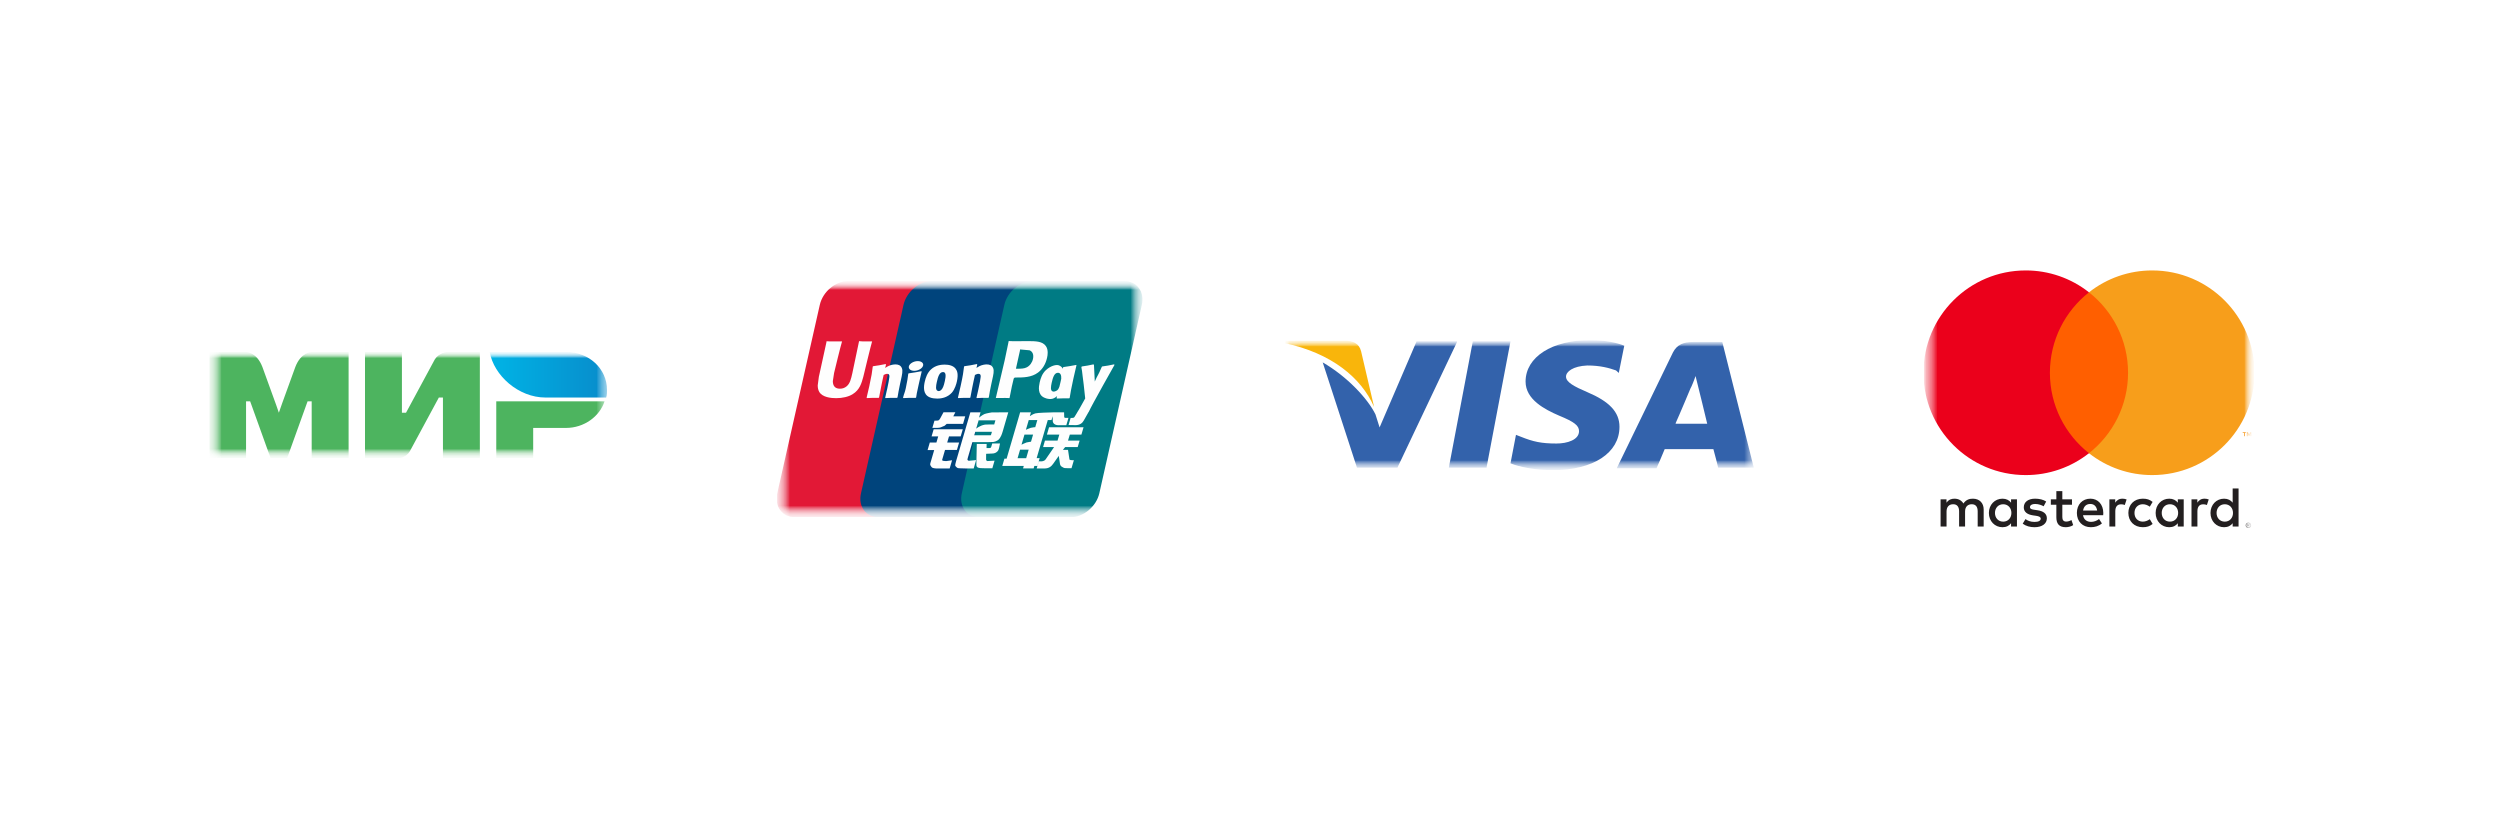
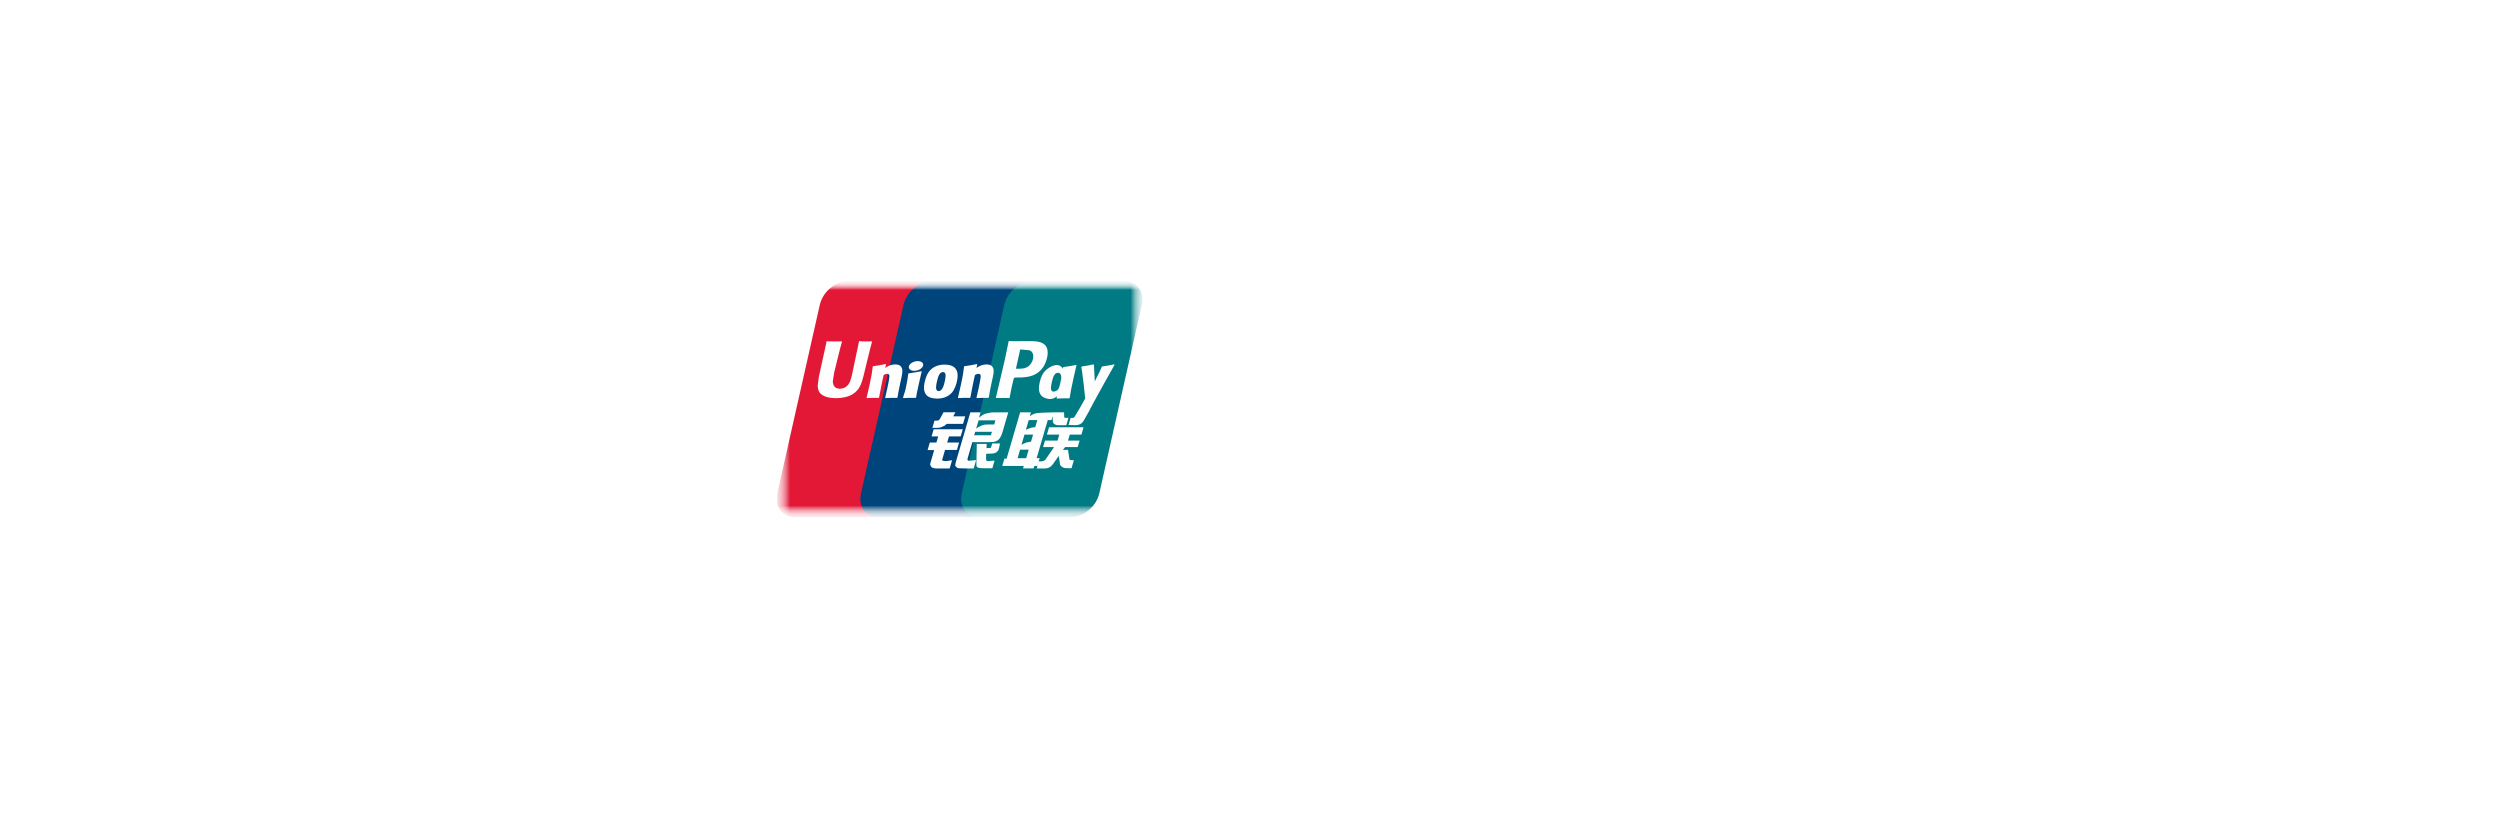
<svg xmlns="http://www.w3.org/2000/svg" width="220" height="73" viewBox="0 0 220 73" fill="none">
  <g filter="url(#filter0_d_2486_1494)">
    <circle cx="36.091" cy="35.131" r="28.091" fill="white" />
  </g>
  <g filter="url(#filter1_d_2486_1494)">
    <ellipse cx="84.47" cy="35.131" rx="28.611" ry="28.091" fill="white" />
  </g>
  <g filter="url(#filter2_d_2486_1494)">
    <circle cx="133.889" cy="35.131" r="28.091" fill="white" />
  </g>
  <g filter="url(#filter3_d_2486_1494)">
    <circle cx="183.828" cy="35.131" r="28.091" fill="white" />
  </g>
  <g clip-path="url(#clip0_2486_1494)">
    <mask id="mask0_2486_1494" style="mask-type:luminance" maskUnits="userSpaceOnUse" x="18" y="30" width="36" height="11">
      <path d="M53.778 30.97H18.404V40.333H53.778V30.97Z" fill="white" />
    </mask>
    <g mask="url(#mask0_2486_1494)">
      <mask id="mask1_2486_1494" style="mask-type:luminance" maskUnits="userSpaceOnUse" x="18" y="30" width="36" height="11">
        <path d="M53.778 30.97H18.404V40.333H53.778V30.97Z" fill="white" />
      </mask>
      <g mask="url(#mask1_2486_1494)">
        <mask id="mask2_2486_1494" style="mask-type:luminance" maskUnits="userSpaceOnUse" x="18" y="30" width="36" height="11">
-           <path d="M53.778 30.97H18.404V40.333H53.778V30.97Z" fill="white" />
-         </mask>
+           </mask>
        <g mask="url(#mask2_2486_1494)">
          <mask id="mask3_2486_1494" style="mask-type:luminance" maskUnits="userSpaceOnUse" x="18" y="30" width="36" height="11">
-             <path d="M53.778 30.97H18.404V40.333H53.778V30.97Z" fill="white" />
+             <path d="M53.778 30.97H18.404V40.333H53.778Z" fill="white" />
          </mask>
          <g mask="url(#mask3_2486_1494)">
            <path fill-rule="evenodd" clip-rule="evenodd" d="M49.807 30.97H43.093C43.454 33.043 45.62 34.983 48.002 34.983H53.345C53.417 34.782 53.417 34.514 53.417 34.314C53.417 32.441 51.829 30.97 49.807 30.97Z" fill="url(#paint0_linear_2486_1494)" />
-             <path fill-rule="evenodd" clip-rule="evenodd" d="M43.671 35.317V40.333H46.92V37.658H49.807C51.395 37.658 52.767 36.655 53.2 35.317H43.671Z" fill="#4DB45F" />
            <path fill-rule="evenodd" clip-rule="evenodd" d="M32.12 30.97V40.333H35.008C35.008 40.333 35.73 40.333 36.091 39.664C38.04 36.053 38.618 34.983 38.618 34.983H38.979V40.333H42.227V30.97H39.34C39.34 30.97 38.618 31.037 38.257 31.638C36.596 34.715 35.73 36.32 35.73 36.32H35.369V30.97H32.12Z" fill="#4DB45F" />
            <path fill-rule="evenodd" clip-rule="evenodd" d="M18.404 40.333V30.97H21.653C21.653 30.97 22.591 30.97 23.096 32.307C24.396 35.852 24.54 36.32 24.54 36.32C24.54 36.32 24.829 35.451 25.984 32.307C26.489 30.97 27.428 30.97 27.428 30.97H30.677V40.333H27.428V35.317H27.067L25.262 40.333H23.818L22.014 35.317H21.653V40.333H18.404Z" fill="#4DB45F" />
          </g>
        </g>
      </g>
    </g>
  </g>
  <g clip-path="url(#clip1_2486_1494)">
    <mask id="mask4_2486_1494" style="mask-type:luminance" maskUnits="userSpaceOnUse" x="113" y="29" width="42" height="13">
      <path d="M154.697 29.929H113.081V41.374H154.697V29.929Z" fill="white" />
    </mask>
    <g mask="url(#mask4_2486_1494)">
      <mask id="mask5_2486_1494" style="mask-type:luminance" maskUnits="userSpaceOnUse" x="113" y="29" width="42" height="13">
-         <path d="M154.697 29.929H113.081V41.374H154.697V29.929Z" fill="white" />
-       </mask>
+         </mask>
      <g mask="url(#mask5_2486_1494)">
        <mask id="mask6_2486_1494" style="mask-type:luminance" maskUnits="userSpaceOnUse" x="113" y="29" width="42" height="13">
          <path d="M154.697 29.929H113.081V41.374H154.697V29.929Z" fill="white" />
        </mask>
        <g mask="url(#mask6_2486_1494)">
          <path d="M151.561 30.093H148.967C148.183 30.093 147.58 30.311 147.218 31.019L142.272 41.21H145.771C145.771 41.21 146.374 39.848 146.494 39.521C146.856 39.521 150.294 39.521 150.777 39.521C150.897 39.902 151.199 41.156 151.199 41.156H154.335L151.561 30.093ZM147.459 37.232C147.761 36.578 148.786 34.126 148.786 34.126C148.786 34.18 149.088 33.471 149.208 33.09L149.45 34.071C149.45 34.071 150.113 36.741 150.234 37.286H147.459V37.232Z" fill="#3362AB" />
-           <path d="M142.514 37.559C142.514 39.848 140.222 41.374 136.663 41.374C135.155 41.374 133.708 41.101 132.924 40.774L133.406 38.267L133.829 38.431C134.914 38.867 135.638 39.03 136.965 39.03C137.93 39.03 138.955 38.703 138.955 37.94C138.955 37.45 138.533 37.123 137.206 36.578C135.939 36.033 134.251 35.161 134.251 33.581C134.251 31.401 136.603 29.929 139.92 29.929C141.187 29.929 142.272 30.147 142.936 30.42L142.453 32.818L142.212 32.599C141.609 32.382 140.825 32.163 139.679 32.163C138.412 32.218 137.809 32.709 137.809 33.145C137.809 33.635 138.533 34.017 139.679 34.507C141.609 35.324 142.514 36.251 142.514 37.559Z" fill="#3362AB" />
          <path d="M113.081 30.202L113.141 29.984H118.328C119.052 29.984 119.595 30.202 119.776 30.91L120.922 35.815C119.776 33.199 117.122 31.074 113.081 30.202Z" fill="#F9B50B" />
          <path d="M128.219 30.093L122.972 41.156H119.414L116.398 31.891C118.569 33.145 120.379 35.106 121.042 36.469L121.404 37.613L124.661 30.038H128.219V30.093Z" fill="#3362AB" />
          <path d="M129.607 30.038H132.924L130.813 41.156H127.496L129.607 30.038Z" fill="#3362AB" />
        </g>
      </g>
    </g>
  </g>
  <g clip-path="url(#clip2_2486_1494)">
    <mask id="mask7_2486_1494" style="mask-type:luminance" maskUnits="userSpaceOnUse" x="169" y="20" width="30" height="30">
      <path d="M198.394 20.566H169.263V49.697H198.394V20.566Z" fill="white" />
    </mask>
    <g mask="url(#mask7_2486_1494)">
      <mask id="mask8_2486_1494" style="mask-type:luminance" maskUnits="userSpaceOnUse" x="169" y="20" width="30" height="30">
        <path d="M198.394 20.566H169.263V49.697H198.394V20.566Z" fill="white" />
      </mask>
      <g mask="url(#mask8_2486_1494)">
        <mask id="mask9_2486_1494" style="mask-type:luminance" maskUnits="userSpaceOnUse" x="169" y="20" width="30" height="30">
          <path d="M198.394 20.566H169.263V49.697H198.394V20.566Z" fill="white" />
        </mask>
        <g mask="url(#mask9_2486_1494)">
          <mask id="mask10_2486_1494" style="mask-type:luminance" maskUnits="userSpaceOnUse" x="169" y="20" width="30" height="30">
            <path d="M198.394 20.566H169.263V49.697H198.394V20.566Z" fill="white" />
          </mask>
          <g mask="url(#mask10_2486_1494)">
            <path d="M197.82 46.156V46.214H197.874C197.885 46.214 197.895 46.212 197.904 46.207C197.907 46.204 197.91 46.201 197.912 46.197C197.914 46.193 197.915 46.189 197.914 46.184C197.915 46.18 197.914 46.176 197.912 46.172C197.91 46.168 197.907 46.165 197.904 46.163C197.895 46.157 197.885 46.155 197.874 46.155H197.82V46.156ZM197.875 46.115C197.898 46.113 197.921 46.12 197.94 46.134C197.948 46.14 197.954 46.148 197.958 46.157C197.962 46.166 197.964 46.175 197.963 46.185C197.963 46.194 197.962 46.202 197.959 46.21C197.956 46.218 197.951 46.225 197.945 46.23C197.93 46.243 197.912 46.251 197.893 46.252L197.965 46.335H197.909L197.842 46.253H197.821V46.335H197.774V46.115H197.876L197.875 46.115ZM197.86 46.411C197.885 46.411 197.909 46.407 197.932 46.397C197.954 46.387 197.973 46.374 197.99 46.357C198.007 46.341 198.02 46.321 198.03 46.299C198.049 46.253 198.049 46.201 198.03 46.155C198.02 46.133 198.007 46.113 197.99 46.096C197.973 46.08 197.954 46.066 197.932 46.057C197.909 46.048 197.885 46.043 197.86 46.043C197.836 46.043 197.811 46.048 197.788 46.057C197.765 46.066 197.745 46.08 197.728 46.096C197.702 46.123 197.685 46.156 197.678 46.193C197.671 46.229 197.675 46.266 197.689 46.3C197.698 46.322 197.711 46.342 197.728 46.359C197.745 46.376 197.765 46.389 197.788 46.398C197.811 46.408 197.835 46.413 197.86 46.413M197.86 45.99C197.924 45.99 197.986 46.015 198.032 46.06C198.054 46.082 198.071 46.108 198.083 46.136C198.096 46.165 198.102 46.196 198.102 46.228C198.102 46.26 198.096 46.291 198.083 46.32C198.071 46.348 198.053 46.374 198.032 46.396C198.009 46.417 197.983 46.434 197.955 46.447C197.925 46.459 197.893 46.466 197.86 46.466C197.828 46.466 197.795 46.459 197.765 46.447C197.736 46.435 197.71 46.417 197.688 46.396C197.666 46.373 197.649 46.347 197.637 46.318C197.624 46.288 197.618 46.257 197.618 46.225C197.618 46.194 197.624 46.163 197.637 46.133C197.649 46.105 197.666 46.079 197.688 46.058C197.71 46.036 197.737 46.018 197.766 46.007C197.796 45.994 197.828 45.988 197.861 45.988M175.557 45.139C175.557 44.719 175.833 44.374 176.283 44.374C176.713 44.374 177.003 44.704 177.003 45.139C177.003 45.574 176.713 45.905 176.283 45.905C175.833 45.905 175.557 45.559 175.557 45.139ZM177.493 45.139V43.944H176.973V44.235C176.808 44.02 176.558 43.884 176.218 43.884C175.548 43.884 175.022 44.41 175.022 45.14C175.022 45.87 175.548 46.395 176.218 46.395C176.558 46.395 176.808 46.26 176.973 46.045V46.335H177.492V45.139H177.493ZM195.058 45.139C195.058 44.719 195.333 44.374 195.783 44.374C196.214 44.374 196.504 44.704 196.504 45.139C196.504 45.574 196.214 45.905 195.783 45.905C195.333 45.905 195.058 45.559 195.058 45.139ZM196.994 45.139V42.984H196.474V44.235C196.309 44.02 196.059 43.884 195.719 43.884C195.049 43.884 194.523 44.41 194.523 45.14C194.523 45.87 195.048 46.395 195.719 46.395C196.059 46.395 196.309 46.26 196.474 46.045V46.335H196.994V45.139ZM183.945 44.349C184.28 44.349 184.495 44.559 184.55 44.929H183.31C183.365 44.584 183.575 44.349 183.945 44.349ZM183.955 43.883C183.255 43.883 182.765 44.393 182.765 45.139C182.765 45.899 183.275 46.394 183.99 46.394C184.35 46.394 184.68 46.304 184.97 46.059L184.716 45.674C184.515 45.834 184.26 45.924 184.02 45.924C183.685 45.924 183.38 45.769 183.305 45.338H185.08C185.085 45.274 185.09 45.208 185.09 45.138C185.085 44.393 184.625 43.883 183.955 43.883ZM190.232 45.138C190.232 44.718 190.507 44.373 190.957 44.373C191.387 44.373 191.677 44.703 191.677 45.138C191.677 45.574 191.387 45.904 190.957 45.904C190.507 45.904 190.232 45.559 190.232 45.138ZM192.167 45.138V43.944H191.647V44.235C191.482 44.02 191.232 43.884 190.892 43.884C190.222 43.884 189.696 44.41 189.696 45.14C189.696 45.87 190.222 46.395 190.892 46.395C191.232 46.395 191.482 46.26 191.647 46.045V46.335H192.167V45.139L192.167 45.138ZM187.296 45.138C187.296 45.864 187.801 46.394 188.571 46.394C188.931 46.394 189.171 46.314 189.431 46.109L189.181 45.689C188.986 45.829 188.781 45.904 188.555 45.904C188.14 45.899 187.834 45.599 187.834 45.138C187.834 44.678 188.14 44.378 188.555 44.373C188.78 44.373 188.985 44.448 189.181 44.588L189.431 44.168C189.171 43.963 188.931 43.883 188.571 43.883C187.801 43.883 187.296 44.413 187.296 45.138ZM193.997 43.883C193.698 43.883 193.502 44.023 193.367 44.233V43.944H192.852V46.334H193.372V44.994C193.372 44.598 193.542 44.379 193.882 44.379C193.994 44.377 194.104 44.397 194.207 44.439L194.368 43.949C194.253 43.903 194.102 43.883 193.997 43.883M180.063 44.133C179.813 43.969 179.468 43.883 179.088 43.883C178.483 43.883 178.093 44.174 178.093 44.649C178.093 45.038 178.383 45.279 178.918 45.354L179.163 45.389C179.448 45.429 179.583 45.504 179.583 45.639C179.583 45.824 179.393 45.929 179.038 45.929C178.678 45.929 178.418 45.814 178.243 45.679L177.998 46.085C178.283 46.295 178.644 46.395 179.033 46.395C179.724 46.395 180.124 46.07 180.124 45.615C180.124 45.194 179.809 44.975 179.289 44.9L179.044 44.864C178.819 44.835 178.638 44.79 178.638 44.629C178.638 44.455 178.808 44.349 179.094 44.349C179.399 44.349 179.694 44.465 179.839 44.554L180.064 44.134L180.063 44.133ZM186.771 43.884C186.471 43.884 186.276 44.024 186.141 44.234V43.944H185.626V46.334H186.146V44.994C186.146 44.598 186.316 44.379 186.656 44.379C186.767 44.377 186.877 44.397 186.981 44.439L187.141 43.949C187.026 43.903 186.876 43.883 186.77 43.883M182.335 43.944H181.485V43.218H180.959V43.944H180.474V44.419H180.959V45.509C180.959 46.064 181.174 46.394 181.789 46.394C182.015 46.394 182.275 46.324 182.44 46.209L182.289 45.764C182.134 45.854 181.964 45.899 181.829 45.899C181.569 45.899 181.485 45.739 181.485 45.499V44.419H182.335V43.944ZM174.563 46.335V44.834C174.563 44.269 174.202 43.889 173.622 43.884C173.317 43.879 173.002 43.974 172.782 44.309C172.617 44.044 172.357 43.884 171.992 43.884C171.736 43.884 171.487 43.959 171.292 44.239V43.944H170.771V46.334H171.296V45.008C171.296 44.593 171.526 44.373 171.881 44.373C172.226 44.373 172.401 44.598 172.401 45.003V46.334H172.927V45.008C172.927 44.593 173.166 44.373 173.511 44.373C173.866 44.373 174.036 44.598 174.036 45.003V46.333L174.563 46.335Z" fill="#231F20" />
            <path d="M198.117 38.383V38.033H198.026L197.921 38.273L197.816 38.033H197.724V38.383H197.789V38.119L197.888 38.347H197.955L198.053 38.119V38.383H198.117ZM197.539 38.383V38.093H197.656V38.034H197.358V38.093H197.474V38.383H197.538H197.539Z" fill="#F79410" />
            <path d="M187.769 39.882H179.891V25.724H187.769L187.769 39.882Z" fill="#FF5F00" />
            <path d="M180.391 32.803C180.391 29.931 181.736 27.373 183.83 25.724C182.245 24.474 180.284 23.796 178.266 23.799C173.293 23.799 169.263 27.83 169.263 32.803C169.263 37.776 173.293 41.807 178.266 41.807C180.284 41.81 182.245 41.132 183.83 39.882C181.736 38.234 180.391 35.675 180.391 32.803Z" fill="#EB001B" />
            <path d="M198.398 32.803C198.398 37.776 194.367 41.807 189.395 41.807C187.376 41.81 185.415 41.132 183.83 39.882C185.924 38.233 187.269 35.675 187.269 32.803C187.269 29.931 185.924 27.373 183.83 25.724C185.415 24.474 187.376 23.796 189.395 23.799C194.367 23.799 198.398 27.83 198.398 32.803Z" fill="#F79E1B" />
          </g>
        </g>
      </g>
    </g>
  </g>
  <g clip-path="url(#clip3_2486_1494)">
    <mask id="mask11_2486_1494" style="mask-type:luminance" maskUnits="userSpaceOnUse" x="68" y="24" width="33" height="22">
      <path d="M100.596 24.727H68.343V45.535H100.596V24.727Z" fill="white" />
    </mask>
    <g mask="url(#mask11_2486_1494)">
      <mask id="mask12_2486_1494" style="mask-type:luminance" maskUnits="userSpaceOnUse" x="68" y="24" width="33" height="22">
        <path d="M100.596 24.727H68.343V45.535H100.596V24.727Z" fill="white" />
      </mask>
      <g mask="url(#mask12_2486_1494)">
        <mask id="mask13_2486_1494" style="mask-type:luminance" maskUnits="userSpaceOnUse" x="68" y="24" width="33" height="22">
          <path d="M100.596 24.727H68.343V45.535H100.596V24.727Z" fill="white" />
        </mask>
        <g mask="url(#mask13_2486_1494)">
          <mask id="mask14_2486_1494" style="mask-type:luminance" maskUnits="userSpaceOnUse" x="68" y="24" width="33" height="22">
            <path d="M100.596 24.727H68.343V45.535H100.596V24.727Z" fill="white" />
          </mask>
          <g mask="url(#mask14_2486_1494)">
            <path d="M74.648 24.727H82.683C83.805 24.727 84.502 25.671 84.241 26.833L80.5 43.412C80.236 44.57 79.113 45.514 77.99 45.514H69.956C68.836 45.514 68.136 44.57 68.398 43.412L72.141 26.833C72.402 25.671 73.525 24.727 74.648 24.727Z" fill="#E21836" />
            <path d="M82.014 24.727H91.255C92.376 24.727 91.871 25.671 91.607 26.833L87.866 43.412C87.604 44.57 87.686 45.514 86.562 45.514H77.322C76.198 45.514 75.502 44.57 75.766 43.412L79.507 26.833C79.772 25.671 80.892 24.727 82.014 24.727Z" fill="#00447C" />
            <path d="M90.888 24.727H98.923C100.047 24.727 100.744 25.671 100.48 26.833L96.74 43.412C96.476 44.57 95.352 45.514 94.229 45.514H86.198C85.074 45.514 84.377 44.57 84.64 43.412L88.381 26.833C88.643 25.671 89.764 24.727 90.888 24.727Z" fill="#007B84" />
            <path d="M76.746 30.041C75.92 30.049 75.676 30.041 75.598 30.021C75.568 30.169 75.01 32.824 75.009 32.826C74.889 33.363 74.801 33.746 74.505 33.993C74.336 34.137 74.14 34.206 73.912 34.206C73.545 34.206 73.332 34.018 73.296 33.662L73.289 33.54C73.289 33.54 73.401 32.82 73.401 32.816C73.401 32.816 73.986 30.397 74.091 30.077C74.096 30.059 74.098 30.049 74.099 30.041C72.96 30.051 72.758 30.041 72.744 30.021C72.737 30.047 72.708 30.198 72.708 30.198L72.111 32.925L72.059 33.156L71.96 33.912C71.96 34.137 72.003 34.32 72.088 34.475C72.36 34.966 73.137 35.039 73.576 35.039C74.142 35.039 74.673 34.915 75.032 34.689C75.655 34.309 75.817 33.715 75.963 33.187L76.03 32.917C76.03 32.917 76.633 30.404 76.736 30.077C76.739 30.059 76.741 30.049 76.746 30.041ZM78.797 32.068C78.652 32.068 78.386 32.104 78.148 32.225C78.061 32.271 77.98 32.324 77.893 32.376L77.971 32.086L77.928 32.037C77.422 32.143 77.309 32.157 76.842 32.225L76.803 32.252C76.749 32.716 76.7 33.065 76.499 33.978C76.423 34.314 76.343 34.654 76.263 34.99L76.285 35.032C76.764 35.006 76.909 35.006 77.325 35.013L77.359 34.975C77.412 34.696 77.419 34.63 77.536 34.064C77.591 33.796 77.706 33.206 77.762 32.996C77.866 32.946 77.969 32.897 78.067 32.897C78.3 32.897 78.272 33.107 78.263 33.191C78.253 33.331 78.168 33.79 78.081 34.184L78.022 34.438C77.982 34.626 77.937 34.809 77.897 34.995L77.914 35.032C78.386 35.006 78.53 35.006 78.933 35.013L78.981 34.975C79.054 34.539 79.075 34.422 79.204 33.786L79.269 33.494C79.396 32.922 79.459 32.632 79.364 32.396C79.263 32.132 79.02 32.068 78.797 32.068ZM81.089 32.666C80.838 32.716 80.678 32.749 80.519 32.771C80.361 32.797 80.207 32.82 79.965 32.855L79.946 32.873L79.928 32.888C79.903 33.074 79.885 33.235 79.852 33.425C79.823 33.62 79.78 33.843 79.709 34.163C79.653 34.408 79.625 34.493 79.594 34.579C79.563 34.665 79.529 34.749 79.468 34.99L79.482 35.012L79.494 35.032C79.721 35.021 79.869 35.013 80.022 35.012C80.174 35.006 80.331 35.012 80.575 35.013L80.597 34.995L80.62 34.975C80.655 34.758 80.66 34.7 80.682 34.594C80.703 34.48 80.74 34.323 80.83 33.903C80.873 33.706 80.92 33.509 80.965 33.308C81.011 33.107 81.059 32.91 81.105 32.712L81.098 32.688L81.089 32.666ZM81.094 31.859C80.866 31.72 80.466 31.764 80.197 31.956C79.928 32.144 79.898 32.411 80.125 32.552C80.349 32.687 80.751 32.647 81.017 32.453C81.285 32.261 81.319 31.997 81.094 31.859ZM82.473 35.076C82.934 35.076 83.407 34.945 83.763 34.555C84.036 34.239 84.162 33.77 84.205 33.576C84.347 32.935 84.237 32.635 84.098 32.453C83.888 32.175 83.516 32.086 83.131 32.086C82.899 32.086 82.346 32.11 81.915 32.52C81.605 32.816 81.462 33.218 81.376 33.604C81.288 33.996 81.188 34.703 81.818 34.966C82.012 35.052 82.292 35.076 82.473 35.076ZM82.437 33.633C82.543 33.147 82.669 32.74 82.989 32.74C83.24 32.74 83.258 33.043 83.147 33.53C83.127 33.638 83.035 34.041 82.911 34.212C82.825 34.338 82.722 34.415 82.609 34.415C82.575 34.415 82.375 34.415 82.372 34.108C82.37 33.956 82.4 33.801 82.437 33.633ZM85.358 35.013L85.394 34.976C85.446 34.696 85.454 34.63 85.567 34.064C85.624 33.796 85.741 33.206 85.796 32.996C85.9 32.946 86.001 32.897 86.102 32.897C86.334 32.897 86.306 33.107 86.296 33.191C86.288 33.331 86.203 33.79 86.114 34.184L86.059 34.438C86.017 34.626 85.971 34.809 85.931 34.995L85.948 35.032C86.422 35.006 86.56 35.006 86.966 35.013L87.015 34.976C87.086 34.539 87.105 34.422 87.238 33.786L87.302 33.494C87.429 32.922 87.493 32.632 87.399 32.396C87.295 32.132 87.051 32.068 86.831 32.068C86.686 32.068 86.419 32.104 86.182 32.225C86.097 32.271 86.012 32.324 85.928 32.377L86.001 32.086L85.962 32.037C85.456 32.143 85.341 32.157 84.874 32.225L84.838 32.252C84.782 32.716 84.736 33.065 84.534 33.978C84.458 34.315 84.378 34.654 84.299 34.99L84.32 35.032C84.8 35.006 84.943 35.006 85.358 35.013ZM88.838 35.032C88.868 34.882 89.044 33.993 89.046 33.993C89.046 33.993 89.197 33.341 89.206 33.317C89.206 33.317 89.253 33.249 89.301 33.222H89.37C90.028 33.222 90.771 33.222 91.353 32.78C91.75 32.477 92.02 32.029 92.141 31.485C92.173 31.351 92.196 31.193 92.196 31.034C92.196 30.826 92.155 30.619 92.038 30.458C91.741 30.029 91.15 30.021 90.467 30.018C90.465 30.018 90.131 30.021 90.131 30.021C89.257 30.033 88.907 30.029 88.763 30.011C88.751 30.077 88.728 30.194 88.728 30.194C88.728 30.194 88.415 31.691 88.415 31.694C88.415 31.694 87.666 34.877 87.631 35.027C88.393 35.017 88.706 35.017 88.838 35.032ZM89.418 32.373C89.418 32.373 89.751 30.878 89.749 30.884L89.76 30.807L89.764 30.749L89.897 30.763C89.897 30.763 90.584 30.824 90.6 30.826C90.871 30.934 90.982 31.212 90.904 31.576C90.833 31.909 90.624 32.189 90.356 32.324C90.135 32.438 89.864 32.448 89.585 32.448H89.404L89.418 32.373ZM91.49 33.661C91.402 34.048 91.3 34.754 91.927 35.006C92.127 35.094 92.306 35.12 92.488 35.111C92.68 35.1 92.858 35 93.023 34.857C93.008 34.916 92.993 34.975 92.978 35.034L93.007 35.072C93.457 35.052 93.597 35.052 94.085 35.056L94.13 35.021C94.201 34.589 94.268 34.169 94.453 33.341C94.544 32.944 94.634 32.552 94.726 32.157L94.712 32.113C94.208 32.21 94.073 32.23 93.588 32.301L93.551 32.332C93.546 32.373 93.541 32.411 93.537 32.45C93.461 32.324 93.352 32.217 93.183 32.15C92.968 32.062 92.461 32.175 92.026 32.584C91.72 32.876 91.573 33.277 91.49 33.661ZM92.548 33.684C92.656 33.207 92.78 32.804 93.101 32.804C93.305 32.804 93.412 32.997 93.39 33.327C93.373 33.41 93.354 33.496 93.332 33.594C93.3 33.736 93.265 33.877 93.231 34.017C93.196 34.114 93.156 34.204 93.112 34.265C93.029 34.386 92.833 34.461 92.72 34.461C92.688 34.461 92.489 34.461 92.483 34.159C92.481 34.009 92.511 33.854 92.548 33.684ZM98.077 32.11L98.038 32.064C97.54 32.168 97.449 32.185 96.991 32.248L96.957 32.283C96.956 32.289 96.954 32.298 96.952 32.305L96.95 32.298C96.609 33.11 96.619 32.935 96.341 33.575C96.34 33.545 96.34 33.527 96.338 33.496L96.269 32.11L96.225 32.064C95.703 32.168 95.69 32.185 95.208 32.248L95.17 32.283C95.165 32.3 95.165 32.318 95.162 32.338L95.165 32.345C95.225 32.663 95.211 32.592 95.271 33.094C95.299 33.341 95.337 33.589 95.365 33.832C95.413 34.239 95.439 34.44 95.498 35.062C95.172 35.617 95.094 35.827 94.781 36.314L94.783 36.319L94.562 36.68C94.537 36.718 94.514 36.744 94.482 36.755C94.446 36.773 94.401 36.776 94.337 36.776H94.215L94.033 37.401L94.657 37.412C95.023 37.41 95.254 37.233 95.377 36.996L95.77 36.301H95.764L95.805 36.252C96.069 35.666 98.077 32.11 98.077 32.11ZM91.49 40.314H91.225L92.205 36.968H92.53L92.633 36.623L92.643 37.007C92.631 37.244 92.811 37.454 93.286 37.419H93.835L94.023 36.775H93.817C93.698 36.775 93.643 36.744 93.65 36.677L93.64 36.287H92.624V36.289C92.296 36.296 91.315 36.322 91.116 36.377C90.876 36.44 90.623 36.628 90.623 36.628L90.722 36.283H89.772L89.574 36.968L88.581 40.365H88.388L88.199 41.005H90.092L90.028 41.218H90.961L91.023 41.005H91.284L91.49 40.314ZM90.713 37.648C90.561 37.691 90.278 37.823 90.278 37.823L90.529 36.968H91.284L91.102 37.591C91.102 37.591 90.869 37.605 90.713 37.648ZM90.728 38.87C90.728 38.87 90.49 38.9 90.334 38.937C90.18 38.985 89.892 39.136 89.892 39.136L90.152 38.247H90.911L90.728 38.87ZM90.304 40.322H89.547L89.767 39.571H90.522L90.304 40.322ZM92.128 38.247H93.22L93.063 38.771H91.957L91.791 39.344H92.759L92.026 40.41C91.975 40.488 91.929 40.516 91.877 40.538C91.826 40.564 91.759 40.596 91.681 40.596H91.412L91.228 41.224H91.93C92.295 41.224 92.511 41.053 92.67 40.827L93.173 40.117L93.281 40.838C93.303 40.973 93.397 41.053 93.461 41.083C93.531 41.12 93.604 41.182 93.707 41.191C93.817 41.196 93.896 41.2 93.949 41.2H94.294L94.501 40.497H94.365C94.287 40.497 94.153 40.484 94.13 40.459C94.107 40.428 94.107 40.38 94.094 40.309L93.985 39.586H93.537L93.733 39.344H94.837L95.007 38.771H93.985L94.144 38.247H95.163L95.352 37.6H92.314L92.128 38.247ZM82.908 40.468L83.163 39.593H84.21L84.401 38.942H83.353L83.513 38.404H84.537L84.727 37.773H82.164L81.978 38.404H82.561L82.405 38.942H81.822L81.628 39.604H82.21L81.871 40.762C81.825 40.915 81.892 40.974 81.935 41.045C81.978 41.114 82.023 41.16 82.122 41.186C82.225 41.21 82.295 41.224 82.391 41.224H83.571L83.782 40.503L83.258 40.577C83.157 40.577 82.877 40.565 82.908 40.468ZM83.028 36.279L82.763 36.774C82.706 36.883 82.655 36.95 82.609 36.981C82.568 37.007 82.488 37.018 82.372 37.018H82.233L82.048 37.651H82.508C82.729 37.651 82.899 37.567 82.98 37.526C83.067 37.477 83.09 37.505 83.157 37.438L83.313 37.299H84.749L84.939 36.639H83.888L84.072 36.279H83.028ZM85.148 40.481C85.124 40.444 85.141 40.38 85.179 40.247L85.571 38.906H86.967C87.171 38.903 87.318 38.9 87.413 38.893C87.516 38.882 87.628 38.844 87.749 38.776C87.875 38.705 87.939 38.63 87.993 38.544C88.054 38.458 88.151 38.27 88.234 37.98L88.728 36.283L87.279 36.292C87.279 36.292 86.833 36.36 86.636 36.435C86.438 36.519 86.155 36.752 86.155 36.752L86.286 36.287H85.391L84.137 40.577C84.093 40.744 84.063 40.864 84.056 40.937C84.054 41.015 84.152 41.093 84.215 41.151C84.29 41.21 84.401 41.2 84.508 41.21C84.619 41.218 84.778 41.224 84.998 41.224H85.686L85.897 40.488L85.281 40.548C85.215 40.548 85.168 40.511 85.148 40.481ZM85.824 38H87.291L87.198 38.302C87.184 38.309 87.153 38.287 87.004 38.305H85.734L85.824 38ZM86.118 36.989H87.597L87.491 37.352C87.491 37.352 86.794 37.345 86.682 37.366C86.191 37.454 85.904 37.725 85.904 37.725L86.118 36.989ZM87.231 39.312C87.218 39.357 87.199 39.384 87.172 39.405C87.142 39.425 87.094 39.432 87.022 39.432H86.814L86.826 39.065H85.957L85.921 40.861C85.92 40.99 85.932 41.065 86.024 41.125C86.116 41.2 86.399 41.21 86.78 41.21H87.325L87.521 40.537L87.047 40.564L86.889 40.574C86.868 40.564 86.847 40.556 86.824 40.532C86.804 40.512 86.771 40.524 86.776 40.395L86.78 39.934L87.277 39.913C87.546 39.913 87.66 39.823 87.758 39.737C87.852 39.654 87.882 39.56 87.918 39.432L88.001 39.024H87.318L87.231 39.312Z" fill="#FEFEFE" />
          </g>
        </g>
      </g>
    </g>
  </g>
  <defs>
    <filter id="filter0_d_2486_1494" x="0" y="0.04" width="72.182" height="72.182" filterUnits="userSpaceOnUse" color-interpolation-filters="sRGB">
      <feFlood flood-opacity="0" result="BackgroundImageFix" />
      <feColorMatrix in="SourceAlpha" type="matrix" values="0 0 0 0 0 0 0 0 0 0 0 0 0 0 0 0 0 0 127 0" result="hardAlpha" />
      <feOffset dy="1" />
      <feGaussianBlur stdDeviation="4" />
      <feComposite in2="hardAlpha" operator="out" />
      <feColorMatrix type="matrix" values="0 0 0 0 0.745 0 0 0 0 0.741 0 0 0 0 0.75 0 0 0 0.4 0" />
      <feBlend mode="normal" in2="BackgroundImageFix" result="effect1_dropShadow_2486_1494" />
      <feBlend mode="normal" in="SourceGraphic" in2="effect1_dropShadow_2486_1494" result="shape" />
    </filter>
    <filter id="filter1_d_2486_1494" x="47.859" y="0.04" width="73.222" height="72.182" filterUnits="userSpaceOnUse" color-interpolation-filters="sRGB">
      <feFlood flood-opacity="0" result="BackgroundImageFix" />
      <feColorMatrix in="SourceAlpha" type="matrix" values="0 0 0 0 0 0 0 0 0 0 0 0 0 0 0 0 0 0 127 0" result="hardAlpha" />
      <feOffset dy="1" />
      <feGaussianBlur stdDeviation="4" />
      <feComposite in2="hardAlpha" operator="out" />
      <feColorMatrix type="matrix" values="0 0 0 0 0.745 0 0 0 0 0.741 0 0 0 0 0.75 0 0 0 0.4 0" />
      <feBlend mode="normal" in2="BackgroundImageFix" result="effect1_dropShadow_2486_1494" />
      <feBlend mode="normal" in="SourceGraphic" in2="effect1_dropShadow_2486_1494" result="shape" />
    </filter>
    <filter id="filter2_d_2486_1494" x="97.798" y="0.04" width="72.182" height="72.182" filterUnits="userSpaceOnUse" color-interpolation-filters="sRGB">
      <feFlood flood-opacity="0" result="BackgroundImageFix" />
      <feColorMatrix in="SourceAlpha" type="matrix" values="0 0 0 0 0 0 0 0 0 0 0 0 0 0 0 0 0 0 127 0" result="hardAlpha" />
      <feOffset dy="1" />
      <feGaussianBlur stdDeviation="4" />
      <feComposite in2="hardAlpha" operator="out" />
      <feColorMatrix type="matrix" values="0 0 0 0 0.745 0 0 0 0 0.741 0 0 0 0 0.75 0 0 0 0.4 0" />
      <feBlend mode="normal" in2="BackgroundImageFix" result="effect1_dropShadow_2486_1494" />
      <feBlend mode="normal" in="SourceGraphic" in2="effect1_dropShadow_2486_1494" result="shape" />
    </filter>
    <filter id="filter3_d_2486_1494" x="147.737" y="0.04" width="72.182" height="72.182" filterUnits="userSpaceOnUse" color-interpolation-filters="sRGB">
      <feFlood flood-opacity="0" result="BackgroundImageFix" />
      <feColorMatrix in="SourceAlpha" type="matrix" values="0 0 0 0 0 0 0 0 0 0 0 0 0 0 0 0 0 0 127 0" result="hardAlpha" />
      <feOffset dy="1" />
      <feGaussianBlur stdDeviation="4" />
      <feComposite in2="hardAlpha" operator="out" />
      <feColorMatrix type="matrix" values="0 0 0 0 0.745 0 0 0 0 0.741 0 0 0 0 0.75 0 0 0 0.4 0" />
      <feBlend mode="normal" in2="BackgroundImageFix" result="effect1_dropShadow_2486_1494" />
      <feBlend mode="normal" in="SourceGraphic" in2="effect1_dropShadow_2486_1494" result="shape" />
    </filter>
    <linearGradient id="paint0_linear_2486_1494" x1="43.075" y1="32.976" x2="53.417" y2="32.976" gradientUnits="userSpaceOnUse">
      <stop stop-color="#00B4E6" />
      <stop offset="1" stop-color="#088CCB" />
    </linearGradient>
    <clipPath id="clip0_2486_1494">
      <rect width="35.374" height="9.364" fill="white" transform="translate(18.404 30.97)" />
    </clipPath>
    <clipPath id="clip1_2486_1494">
      <rect width="41.616" height="11.444" fill="white" transform="translate(113.081 29.929)" />
    </clipPath>
    <clipPath id="clip2_2486_1494">
-       <rect width="29.131" height="29.131" fill="white" transform="translate(169.263 20.566)" />
-     </clipPath>
+       </clipPath>
    <clipPath id="clip3_2486_1494">
      <rect width="32.252" height="20.808" fill="white" transform="translate(68.343 24.727)" />
    </clipPath>
  </defs>
</svg>